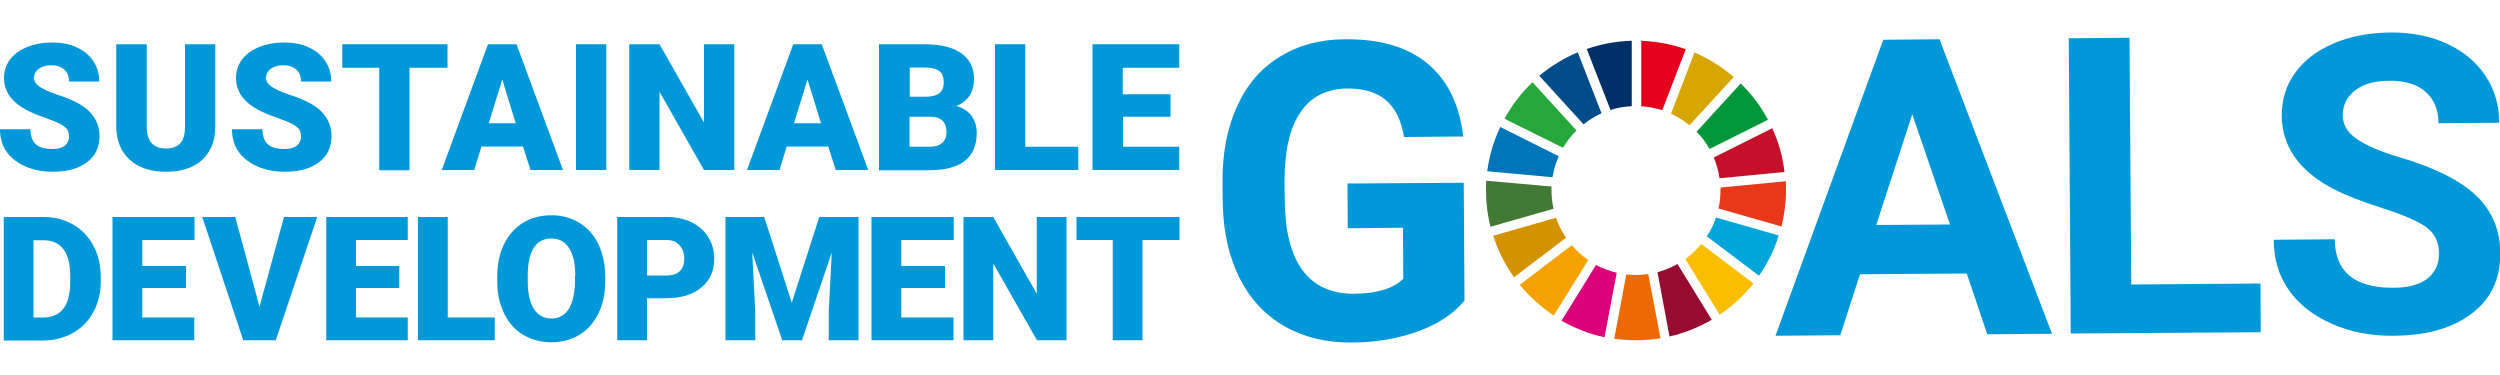
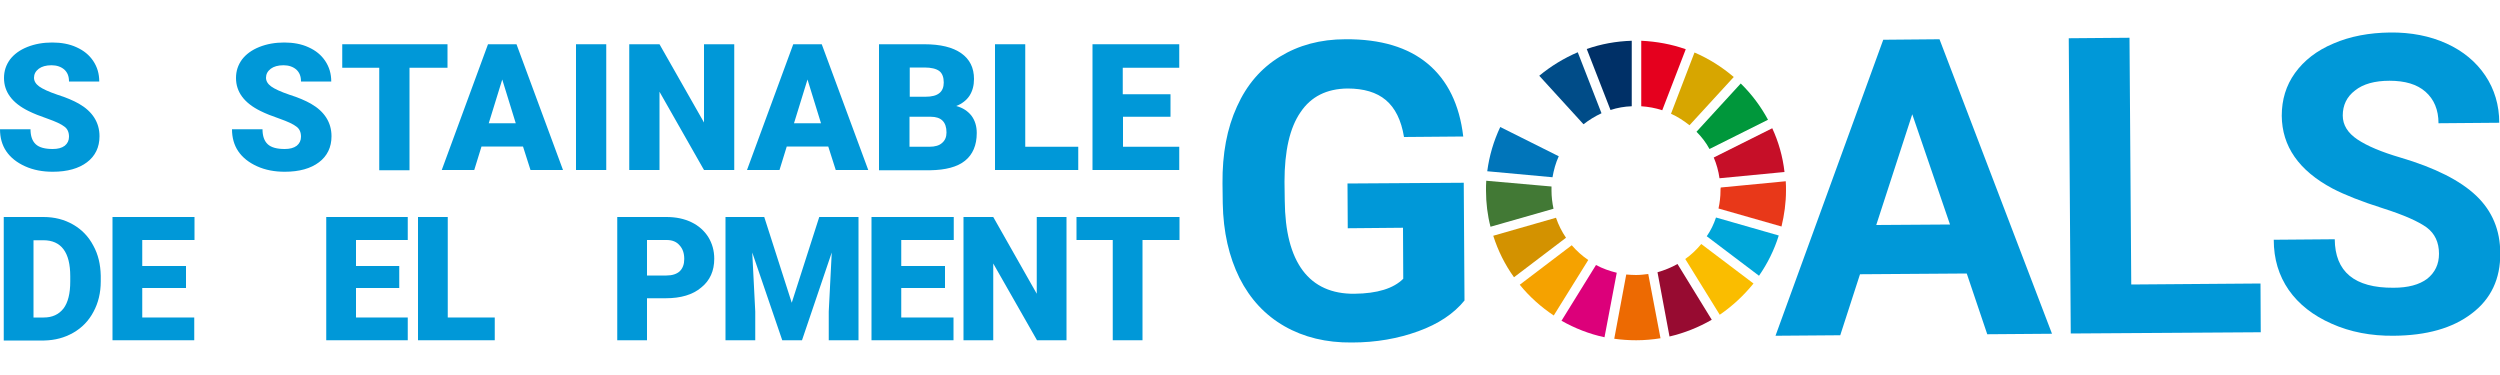
<svg xmlns="http://www.w3.org/2000/svg" version="1.1" id="レイヤー_1" x="0px" y="0px" viewBox="0 0 1000 150" style="enable-background:new 0 0 1000 150;" xml:space="preserve">
  <style type="text/css">
	.st0{fill:#0098D8;}
	.st1{fill:#C60F28;}
	.st2{fill:#E83819;}
	.st3{fill:#00A6D9;}
	.st4{fill:#25A739;}
	.st5{fill:#D7A600;}
	.st6{fill:#00973B;}
	.st7{fill:#427935;}
	.st8{fill:#FABD00;}
	.st9{fill:#F5A200;}
	.st10{fill:#0075BA;}
	.st11{fill:#970B31;}
	.st12{fill:#ED6A02;}
	.st13{fill:#E5001E;}
	.st14{fill:#DC007A;}
	.st15{fill:#003067;}
	.st16{fill:#D39200;}
	.st17{fill:#004C88;}
</style>
  <g>
    <g>
      <path class="st0" d="M585.8,120.2c-4.3,5.3-10.5,9.4-18.5,12.3c-8,2.9-16.8,4.5-26.6,4.5c-10.2,0.1-19.2-2.1-26.9-6.5    c-7.7-4.4-13.7-10.8-18-19.3c-4.2-8.5-6.5-18.4-6.7-29.9l-0.1-8c-0.1-11.8,1.8-22,5.8-30.7c3.9-8.7,9.6-15.3,17.1-19.9    c7.5-4.6,16.2-7,26.3-7c14-0.1,25,3.2,32.9,9.8c7.9,6.6,12.7,16.3,14.2,29.1l-23.7,0.2c-1.1-6.8-3.6-11.7-7.3-14.8    c-3.7-3.1-8.8-4.6-15.3-4.6c-8.3,0.1-14.6,3.2-18.8,9.5c-4.3,6.2-6.4,15.5-6.4,27.8l0.1,7.5c0.1,12.4,2.5,21.7,7.2,28    c4.7,6.3,11.7,9.4,20.7,9.3c9.1-0.1,15.6-2.1,19.5-6l-0.1-20.4l-22.1,0.2L539,73.4l46.5-0.3L585.8,120.2z" />
      <path class="st0" d="M786.7,109.4l-42.7,0.3l-7.9,24.4l-25.9,0.2l43.1-118.4l22.5-0.2l45,117.8l-25.9,0.2L786.7,109.4z M750.5,90    l29.5-0.2l-15.1-44.1L750.5,90z" />
      <path class="st0" d="M852.5,113.8l51.7-0.4l0.1,19.5l-76,0.5l-0.8-118.1l24.3-0.2L852.5,113.8z" />
      <path class="st0" d="M975.6,101.5c0-4.6-1.7-8.1-4.9-10.5c-3.3-2.4-9.1-5-17.6-7.7c-8.5-2.7-15.1-5.3-20.1-7.9    c-13.5-7.2-20.2-16.9-20.3-29.1c0-6.4,1.7-12.1,5.3-17.1c3.6-5,8.7-9,15.4-11.8c6.7-2.9,14.3-4.3,22.6-4.4    c8.4-0.1,16,1.4,22.6,4.4c6.6,3,11.8,7.3,15.5,12.8c3.7,5.5,5.6,11.9,5.6,18.9l-24.3,0.2c0-5.4-1.8-9.6-5.2-12.6    c-3.4-3-8.2-4.4-14.4-4.4c-5.9,0-10.6,1.3-13.8,3.9c-3.3,2.5-4.9,5.9-4.9,10c0,3.8,2,7,5.9,9.6c3.9,2.6,9.6,5,17.1,7.2    c13.9,4.1,24,9.2,30.4,15.3c6.4,6.1,9.6,13.8,9.6,23c0.1,10.2-3.7,18.3-11.4,24.1c-7.7,5.9-18.1,8.8-31.2,8.9    c-9.1,0.1-17.4-1.5-24.8-4.8c-7.5-3.3-13.2-7.8-17.2-13.5c-4-5.8-6-12.4-6-20.1l24.4-0.2c0.1,13,7.9,19.5,23.5,19.4    c5.8,0,10.3-1.2,13.5-3.6C974,109,975.6,105.7,975.6,101.5z" />
    </g>
    <path id="XMLID_16_" class="st1" d="M708.9,51.3l-23.4,11.7c1.1,2.6,1.9,5.4,2.3,8.3l26-2.5C713.1,62.6,711.4,56.7,708.9,51.3" />
    <path id="XMLID_12_" class="st2" d="M688.2,76.2c0,2.5-0.3,4.9-0.8,7.2l25.2,7.2c1.1-4.6,1.8-9.4,1.8-14.4c0-1.2,0-2.5-0.1-3.7   l-26,2.5C688.2,75.4,688.2,75.8,688.2,76.2" />
    <path id="XMLID_8_" class="st3" d="M686.4,87c-0.9,2.7-2.1,5.2-3.7,7.5l20.9,15.8c3.4-4.9,6.1-10.3,7.9-16.1L686.4,87z" />
    <g>
-       <path id="XMLID_18_" class="st4" d="M625.2,59.1c1.5-2.5,3.3-4.9,5.4-6.9L613,32.9c-4.4,4.2-8.2,9.1-11.2,14.6L625.2,59.1z" />
      <path id="XMLID_17_" class="st5" d="M668.4,45.5c2.7,1.2,5.1,2.8,7.4,4.6l17.7-19.3c-4.7-4-9.9-7.3-15.7-9.8L668.4,45.5z" />
      <path id="XMLID_15_" class="st6" d="M683.8,59.6l23.4-11.7c-2.9-5.4-6.6-10.3-10.9-14.5l-17.7,19.3    C680.6,54.7,682.4,57,683.8,59.6" />
      <path id="XMLID_14_" class="st7" d="M620.6,76.2c0-0.5,0-1.1,0-1.6l-26.1-2.3c-0.1,1.3-0.1,2.6-0.1,3.9c0,5,0.6,9.9,1.8,14.5    l25.2-7.2C620.9,81.1,620.6,78.7,620.6,76.2" />
      <path id="XMLID_13_" class="st8" d="M680.5,97.6c-1.9,2.3-4,4.3-6.4,6l13.8,22.3c5.1-3.5,9.6-7.7,13.5-12.5L680.5,97.6z" />
      <path id="XMLID_11_" class="st9" d="M628.7,98.1l-20.8,15.8c3.9,4.8,8.5,8.9,13.6,12.3l13.8-22.2    C632.8,102.3,630.6,100.3,628.7,98.1" />
      <path id="XMLID_10_" class="st10" d="M621,70.9c0.5-2.9,1.3-5.8,2.5-8.4l-23.4-11.7c-2.6,5.5-4.4,11.5-5.2,17.7L621,70.9z" />
      <path id="XMLID_9_" class="st11" d="M684.7,127.9L671,105.6c-2.5,1.4-5.2,2.5-8,3.3l4.8,25.7C673.8,133.2,679.5,130.9,684.7,127.9    " />
      <path id="XMLID_7_" class="st12" d="M659.3,109.6c-1.6,0.2-3.2,0.4-4.9,0.4c-1.3,0-2.6-0.1-3.9-0.2l-4.8,25.7    c2.9,0.4,5.8,0.6,8.8,0.6c3.3,0,6.6-0.3,9.7-0.8L659.3,109.6z" />
      <path id="XMLID_6_" class="st13" d="M656.5,42.5c2.9,0.2,5.7,0.7,8.4,1.6l9.4-24.4c-5.6-2-11.6-3.1-17.8-3.4V42.5z" />
      <path id="XMLID_5_" class="st14" d="M646.7,109.1c-2.9-0.7-5.7-1.7-8.3-3.1l-13.8,22.3c5.3,3,11.1,5.3,17.2,6.6L646.7,109.1z" />
      <path id="XMLID_4_" class="st15" d="M644.2,44c2.7-0.9,5.6-1.4,8.5-1.5V16.3c-6.3,0.2-12.3,1.3-18,3.3L644.2,44z" />
      <path id="XMLID_3_" class="st16" d="M626.4,95.1c-1.7-2.5-3-5.1-4-8l-25.1,7.2c1.9,6,4.7,11.6,8.3,16.6L626.4,95.1z" />
      <path id="XMLID_2_" class="st17" d="M633.4,49.7c2.2-1.7,4.6-3.2,7.2-4.4l-9.5-24.4c-5.6,2.4-10.8,5.6-15.4,9.4L633.4,49.7z" />
    </g>
    <path class="st0" d="M27.6,54.7c0-1.8-0.6-3.2-1.9-4.1c-1.3-1-3.5-2-6.6-3.1c-3.2-1.1-5.7-2.1-7.7-3.1c-6.5-3.2-9.8-7.6-9.8-13.2   c0-2.8,0.8-5.2,2.4-7.4c1.6-2.1,3.9-3.8,6.9-5c3-1.2,6.3-1.8,10-1.8c3.6,0,6.9,0.6,9.7,1.9c2.9,1.3,5.1,3.1,6.7,5.5   c1.6,2.4,2.4,5.1,2.4,8.2H27.6c0-2.1-0.6-3.6-1.9-4.8c-1.3-1.1-3-1.7-5.1-1.7c-2.2,0-3.9,0.5-5.1,1.4c-1.3,1-1.9,2.2-1.9,3.6   c0,1.3,0.7,2.5,2.1,3.5c1.4,1,3.8,2.1,7.3,3.3c3.5,1.1,6.3,2.3,8.6,3.6c5.4,3.1,8.2,7.5,8.2,13c0,4.4-1.7,7.9-5,10.4   c-3.3,2.5-7.9,3.8-13.7,3.8c-4.1,0-7.8-0.7-11.1-2.2c-3.3-1.5-5.8-3.5-7.5-6C0.8,58,0,55,0,51.7h12.2c0,2.7,0.7,4.7,2.1,6   c1.4,1.3,3.7,1.9,6.8,1.9c2,0,3.6-0.4,4.8-1.3C27,57.4,27.6,56.2,27.6,54.7z" />
-     <path class="st0" d="M86.1,17.7v33c0,3.7-0.8,7-2.4,9.7c-1.6,2.7-3.9,4.8-6.8,6.2c-3,1.4-6.5,2.1-10.5,2.1c-6.1,0-11-1.6-14.5-4.8   c-3.5-3.2-5.3-7.5-5.4-13.1V17.7h12.2v33.4c0.1,5.5,2.7,8.3,7.7,8.3c2.5,0,4.4-0.7,5.7-2.1c1.3-1.4,1.9-3.6,1.9-6.7V17.7H86.1z" />
    <path class="st0" d="M120.4,54.7c0-1.8-0.6-3.2-1.9-4.1c-1.3-1-3.5-2-6.6-3.1c-3.2-1.1-5.7-2.1-7.7-3.1c-6.5-3.2-9.8-7.6-9.8-13.2   c0-2.8,0.8-5.2,2.4-7.4c1.6-2.1,3.9-3.8,6.9-5c3-1.2,6.3-1.8,10-1.8c3.6,0,6.9,0.6,9.7,1.9c2.9,1.3,5.1,3.1,6.7,5.5   c1.6,2.4,2.4,5.1,2.4,8.2h-12.1c0-2.1-0.6-3.6-1.9-4.8c-1.3-1.1-3-1.7-5.1-1.7c-2.2,0-3.9,0.5-5.1,1.4c-1.3,1-1.9,2.2-1.9,3.6   c0,1.3,0.7,2.5,2.1,3.5c1.4,1,3.8,2.1,7.3,3.3c3.5,1.1,6.3,2.3,8.6,3.6c5.4,3.1,8.2,7.5,8.2,13c0,4.4-1.7,7.9-5,10.4   c-3.3,2.5-7.9,3.8-13.7,3.8c-4.1,0-7.8-0.7-11.1-2.2c-3.3-1.5-5.8-3.5-7.5-6c-1.7-2.5-2.5-5.5-2.5-8.8H105c0,2.7,0.7,4.7,2.1,6   c1.4,1.3,3.7,1.9,6.8,1.9c2,0,3.6-0.4,4.8-1.3C119.8,57.4,120.4,56.2,120.4,54.7z" />
    <path class="st0" d="M178.9,27.1h-15.1v41h-12.1v-41h-14.8v-9.4h42.1V27.1z" />
    <path class="st0" d="M209.2,58.6h-16.6l-2.9,9.4h-13l18.5-50.3h11.4L225.2,68h-13L209.2,58.6z M195.5,49.3h10.8l-5.4-17.5   L195.5,49.3z" />
    <path class="st0" d="M242.5,68h-12.1V17.7h12.1V68z" />
    <path class="st0" d="M293.7,68h-12.1l-17.8-31.3V68h-12.1V17.7h12.1L281.6,49V17.7h12.1V68z" />
    <path class="st0" d="M331.3,58.6h-16.6l-2.9,9.4h-13l18.5-50.3h11.4L347.3,68h-13L331.3,58.6z M317.6,49.3h10.8L323,31.8   L317.6,49.3z" />
    <path class="st0" d="M351.6,68V17.7h18.1c6.5,0,11.4,1.2,14.8,3.6c3.4,2.4,5.1,5.8,5.1,10.3c0,2.6-0.6,4.8-1.8,6.7   c-1.2,1.8-3,3.2-5.3,4.1c2.6,0.7,4.6,2,6.1,3.9c1.4,1.9,2.1,4.2,2.1,6.9c0,4.9-1.6,8.6-4.7,11.1c-3.1,2.5-7.8,3.7-13.9,3.8H351.6z    M363.8,38.7h6.3c2.7,0,4.5-0.5,5.7-1.5c1.1-0.9,1.7-2.3,1.7-4.2c0-2.1-0.6-3.7-1.8-4.6c-1.2-0.9-3.2-1.4-5.9-1.4h-5.9V38.7z    M363.8,46.6v12.1h8c2.2,0,3.9-0.5,5-1.5c1.2-1,1.8-2.4,1.8-4.2c0-4.2-2.1-6.3-6.3-6.3H363.8z" />
    <path class="st0" d="M410.2,58.7h21.1V68H398V17.7h12.1V58.7z" />
    <path class="st0" d="M468.3,46.7h-19.1v12h22.5V68h-34.7V17.7h34.7v9.4h-22.6v10.6h19.1V46.7z" />
    <path class="st0" d="M1.5,136.1V86.8h15.9c4.4,0,8.3,1,11.8,3c3.5,2,6.2,4.8,8.1,8.4c2,3.6,2.9,7.6,3,12.1v2.3   c0,4.5-1,8.6-2.9,12.1c-1.9,3.6-4.6,6.4-8.1,8.4c-3.5,2-7.3,3-11.6,3.1H1.5z M13.4,96v31h4.1c3.4,0,6-1.2,7.9-3.6   c1.8-2.4,2.7-6,2.7-10.8v-2.1c0-4.8-0.9-8.4-2.7-10.8c-1.8-2.4-4.5-3.6-8-3.6H13.4z" />
    <path class="st0" d="M74.4,115.2H56.9V127h20.8v9.1H45V86.8h32.8V96H56.9v10.4h17.5V115.2z" />
-     <path class="st0" d="M103.8,122.7l9.8-35.9h13.3l-16.6,49.3h-13L80.9,86.8h13.2L103.8,122.7z" />
    <path class="st0" d="M159.7,115.2h-17.3V127h20.7v9.1h-32.6V86.8h32.6V96h-20.7v10.4h17.3V115.2z" />
    <path class="st0" d="M179.1,127h18.8v9.1h-30.7V86.8h11.9V127z" />
-     <path class="st0" d="M242.1,112.5c0,4.8-0.9,9.1-2.7,12.8c-1.8,3.7-4.3,6.6-7.6,8.6c-3.3,2-7,3-11.2,3c-4.2,0-7.9-1-11.2-2.9   c-3.3-1.9-5.8-4.7-7.6-8.3c-1.8-3.6-2.8-7.7-2.9-12.4v-2.8c0-4.8,0.9-9.1,2.7-12.8c1.8-3.7,4.3-6.5,7.6-8.6c3.3-2,7.1-3,11.3-3   c4.2,0,7.9,1,11.2,3c3.3,2,5.8,4.8,7.6,8.5c1.8,3.7,2.7,7.9,2.8,12.6V112.5z M230.1,110.4c0-4.9-0.8-8.6-2.5-11.2   c-1.6-2.5-4-3.8-7-3.8c-6,0-9.1,4.5-9.5,13.4l0,3.6c0,4.8,0.8,8.5,2.4,11.1c1.6,2.6,4,3.9,7.1,3.9c3,0,5.3-1.3,6.9-3.8   c1.6-2.6,2.4-6.2,2.5-11V110.4z" />
    <path class="st0" d="M258.8,119.4v16.7h-11.9V86.8h19.7c3.8,0,7.1,0.7,10,2.1c2.9,1.4,5.1,3.4,6.7,5.9c1.6,2.6,2.4,5.5,2.4,8.7   c0,4.8-1.7,8.7-5.2,11.5c-3.4,2.9-8.2,4.3-14.2,4.3H258.8z M258.8,110.2h7.8c2.3,0,4.1-0.6,5.3-1.7c1.2-1.2,1.8-2.8,1.8-4.9   c0-2.3-0.6-4.1-1.9-5.5c-1.2-1.4-2.9-2.1-5.1-2.1h-7.9V110.2z" />
    <path class="st0" d="M305.7,86.8l11,34.3l11-34.3h15.7v49.3h-11.9v-11.5l1.2-23.6l-11.9,35.1h-7.9l-12-35.1l1.2,23.6v11.5h-11.9   V86.8H305.7z" />
    <path class="st0" d="M378,115.2h-17.5V127h20.9v9.1h-32.8V86.8h32.9V96h-21v10.4H378V115.2z" />
    <path class="st0" d="M426.6,136.1h-11.8l-17.5-30.7v30.7h-11.9V86.8h11.9l17.4,30.7V86.8h11.9V136.1z" />
    <path class="st0" d="M471.9,96H457v40.1h-11.9V96h-14.5v-9.2h41.2V96z" />
  </g>
</svg>